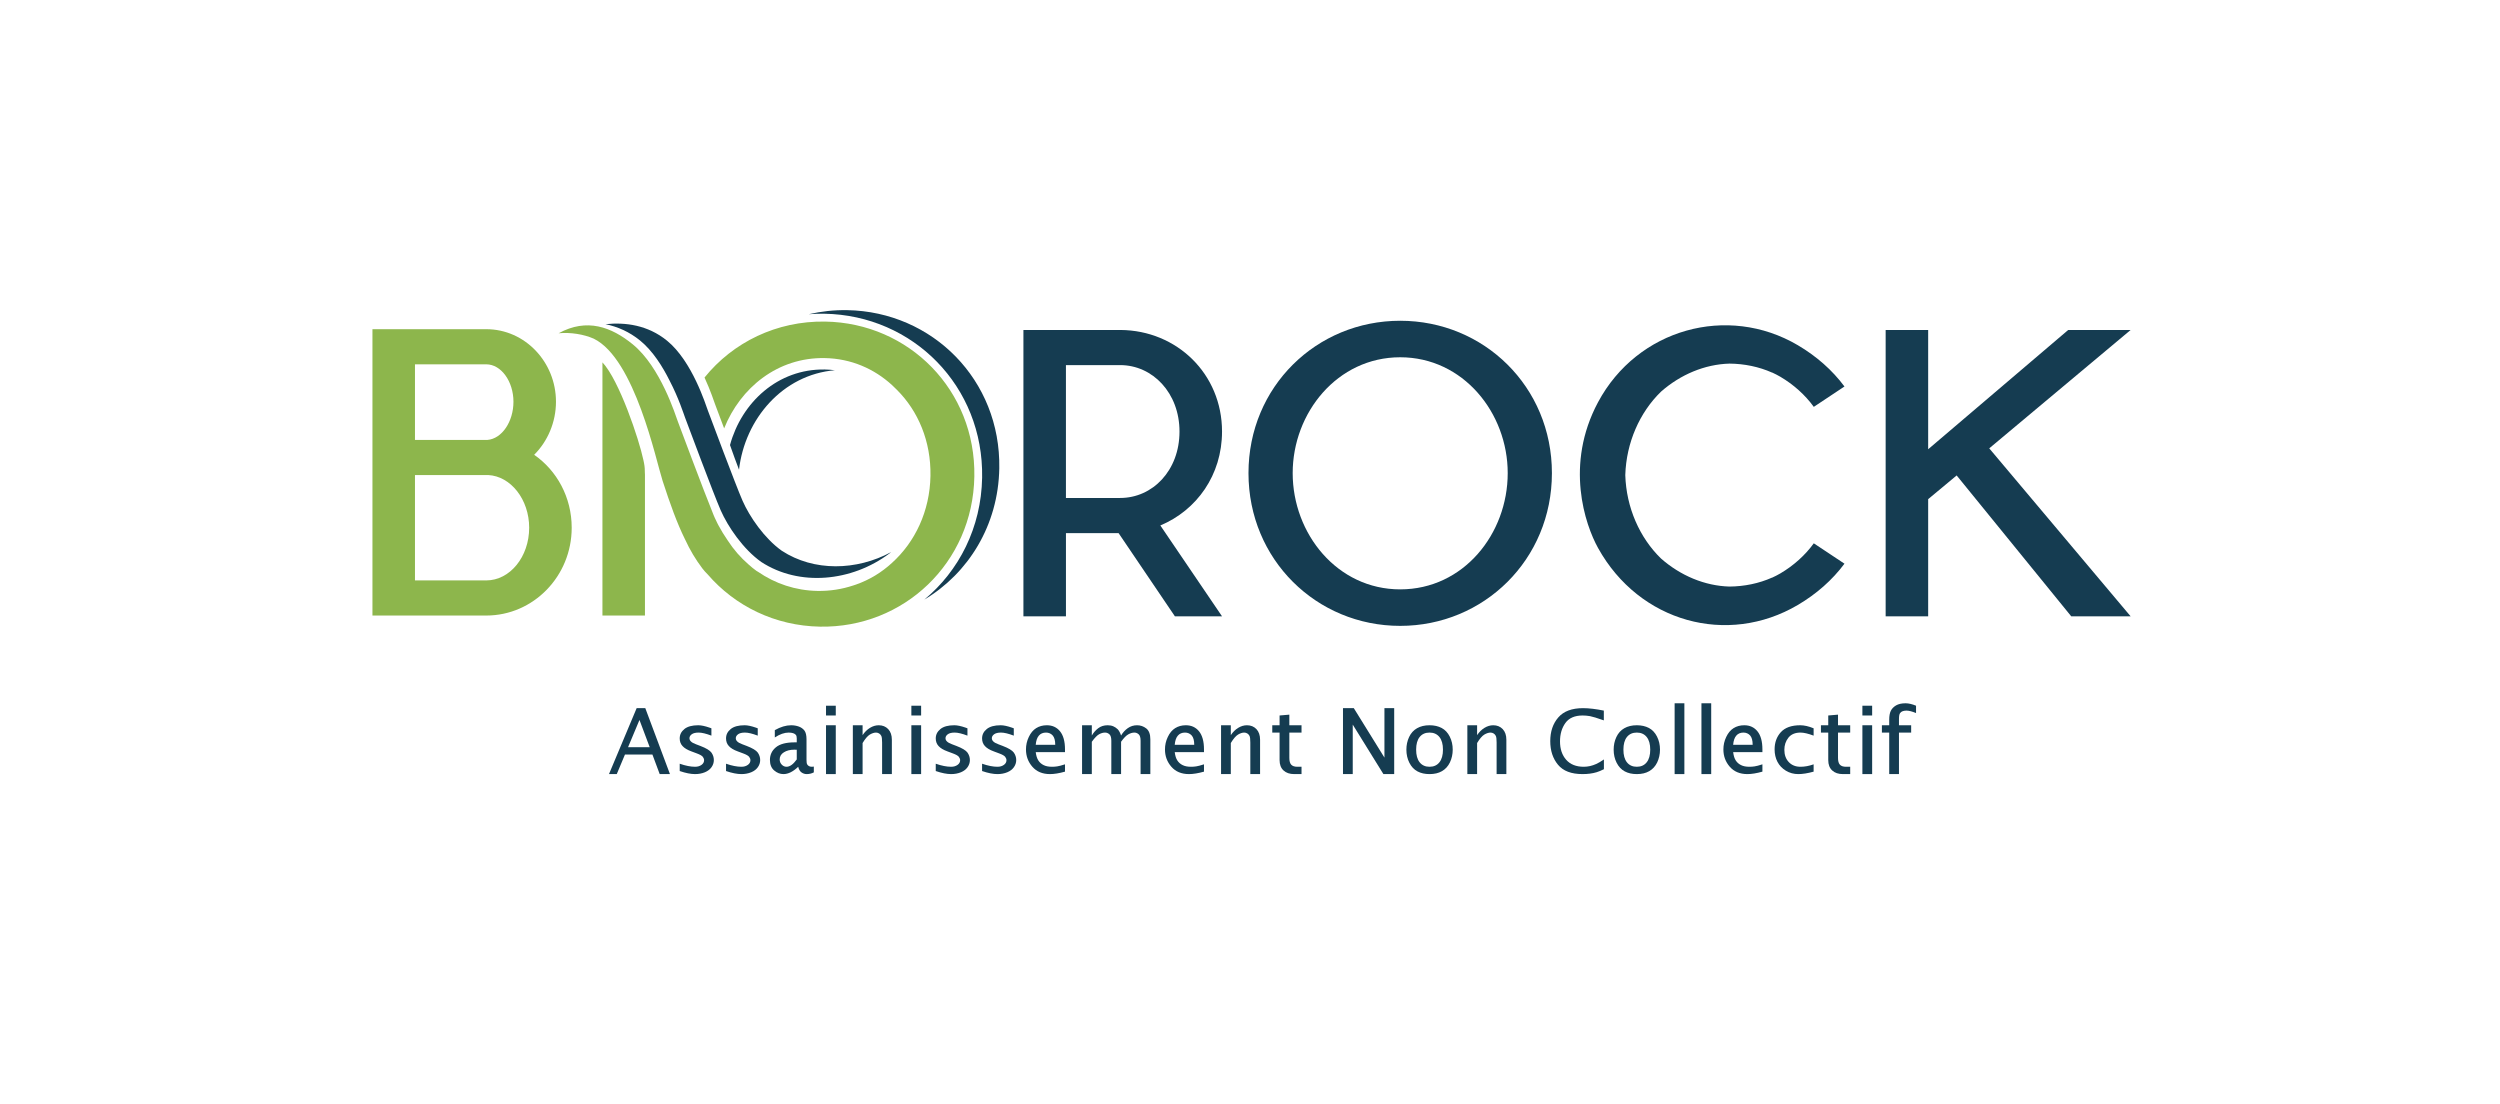
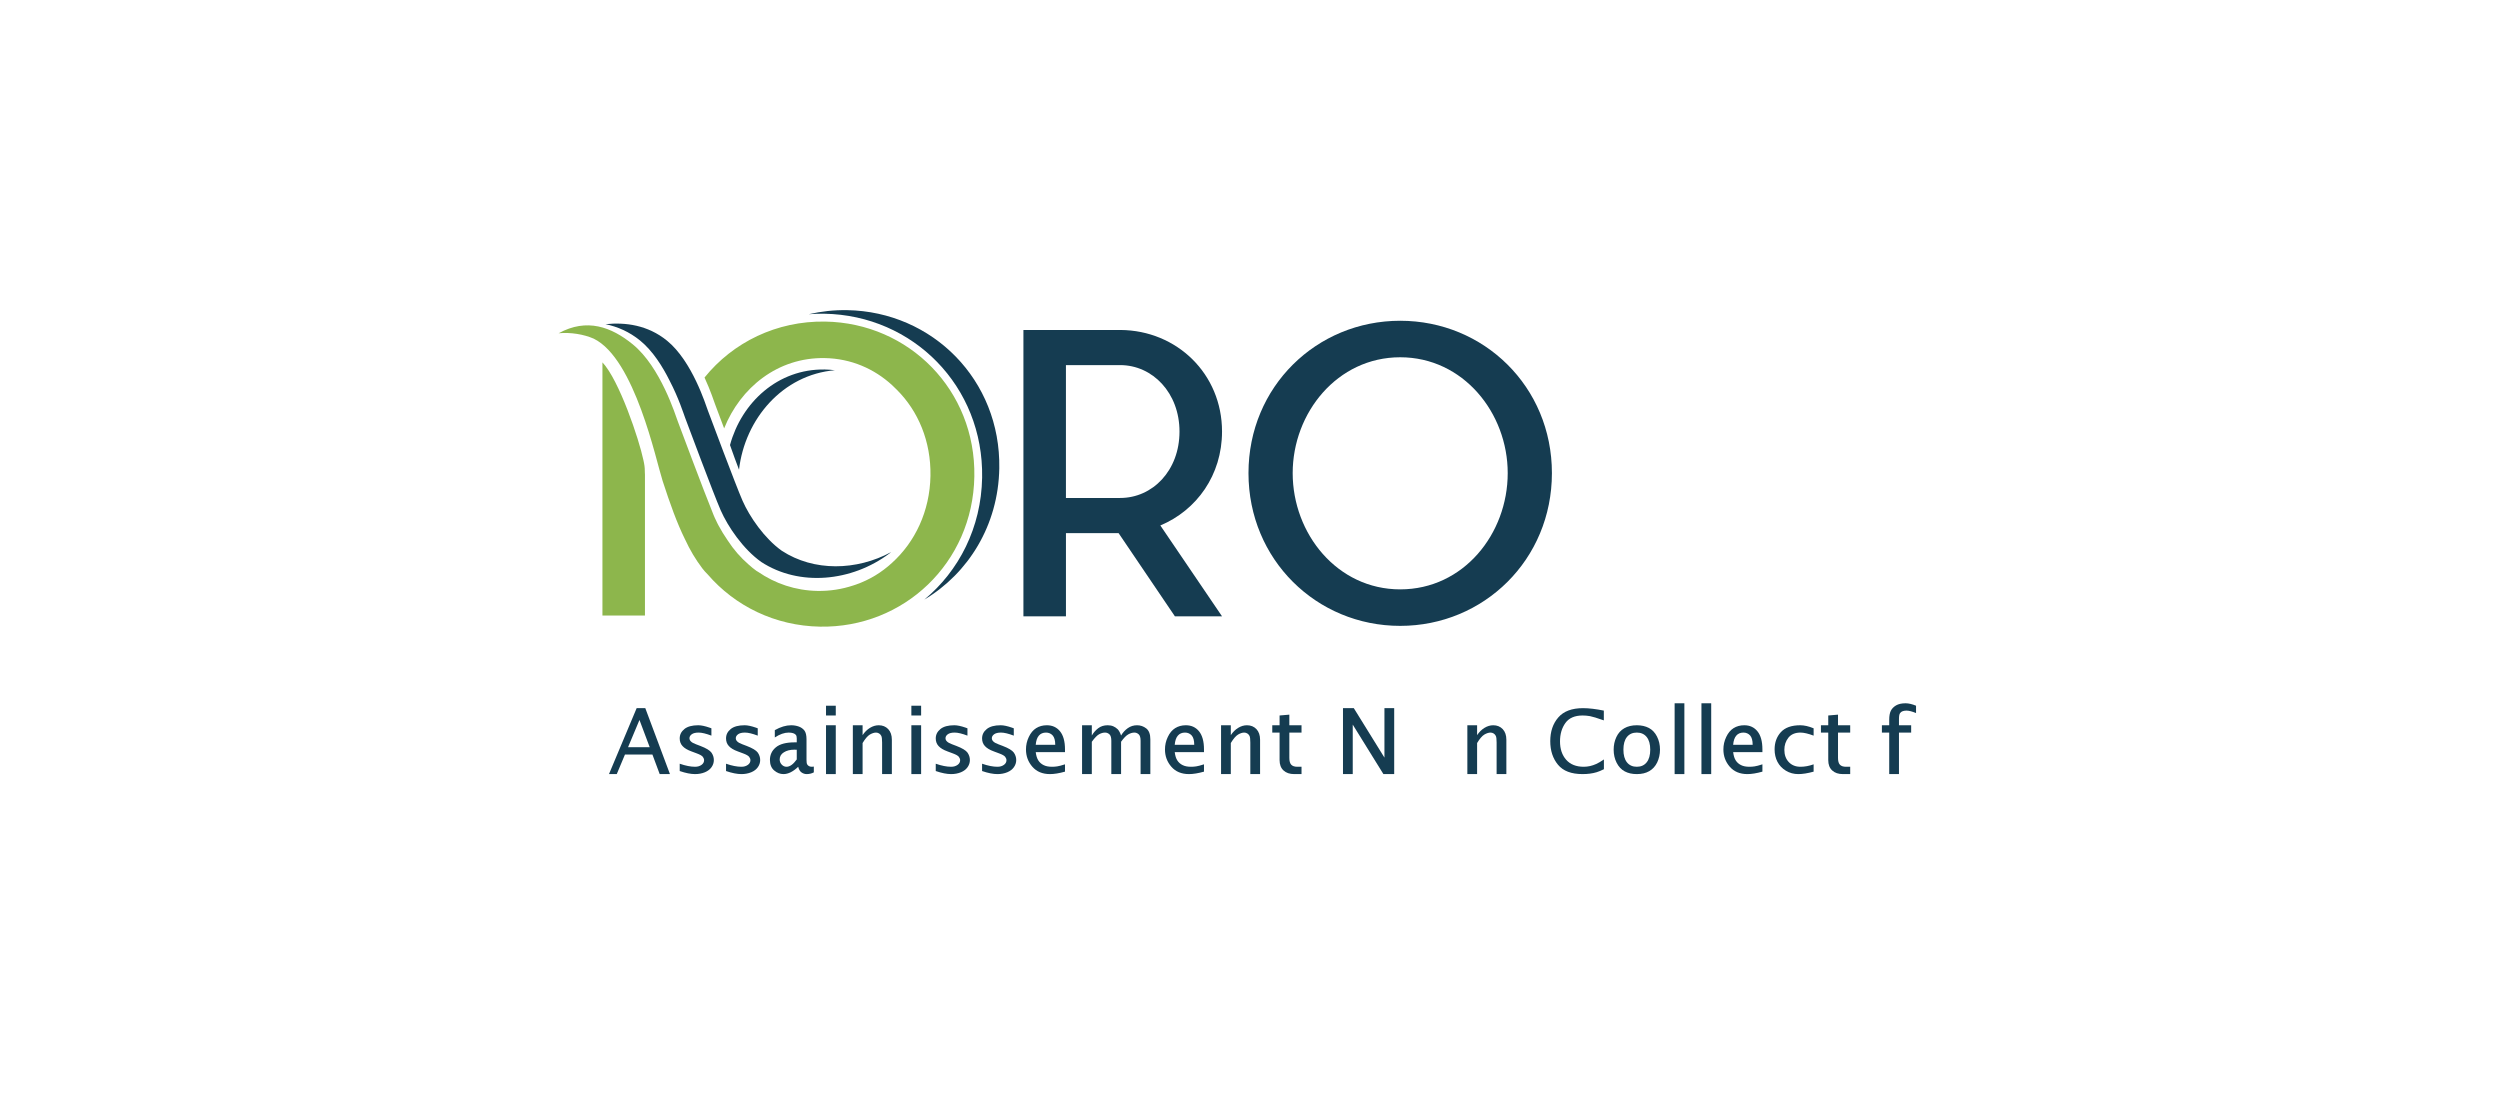
<svg xmlns="http://www.w3.org/2000/svg" width="453" height="200" viewBox="0 0 453 200" fill="none">
-   <path d="M360.451 81.239L386.07 59.792H374.758L349.384 81.405V59.792H341.68V111.679H349.384V90.445L354.546 86.151L375.31 111.679H386.07L360.451 81.239Z" fill="#153C51" />
  <path d="M213.725 78.195C213.725 85.251 208.866 90.232 202.963 90.232H193.147V66.157H202.963C208.866 66.157 213.725 71.208 213.725 78.195ZM221.432 78.195C221.432 67.748 213.24 59.861 203.032 59.792H193.15H185.443V60.922V66.157V90.232V108.327V111.679H193.15V96.598H202.686L212.892 111.679H221.432L210.254 95.214C216.85 92.446 221.432 86.081 221.432 78.195Z" fill="#153C51" />
-   <path d="M328.659 73.724L334.217 70.032C332.006 67.062 329.142 64.539 325.764 62.55C313.044 55.057 296.689 59.578 289.567 72.878C283.504 84.2 287.222 95.066 289.567 99.294C297.043 112.776 313.044 117.115 325.764 109.622C329.142 107.632 332.007 105.109 334.217 102.14L328.659 98.448C327.075 100.634 324.971 102.506 322.594 103.906C322.107 104.193 321.611 104.436 321.113 104.67L321.108 104.656C318.729 105.722 316.059 106.264 313.377 106.285C308.897 106.158 304.505 104.309 300.98 101.208C297.092 97.437 294.68 91.952 294.502 86.086C294.68 80.22 297.092 74.735 300.98 70.964C304.505 67.863 308.897 66.014 313.377 65.886C316.059 65.908 318.729 66.45 321.108 67.516L321.113 67.502C321.611 67.735 322.107 67.979 322.594 68.266C324.971 69.665 327.075 71.538 328.659 73.724Z" fill="#153C51" />
  <path d="M281.207 85.729C281.207 70.057 268.868 58.122 253.716 58.122C238.563 58.122 226.225 70.057 226.225 85.729C226.225 101.403 238.563 113.408 253.716 113.408C268.868 113.408 281.207 101.403 281.207 85.729ZM234.234 85.729C234.234 74.802 242.316 64.737 253.716 64.737C265.116 64.737 273.198 74.802 273.198 85.729C273.198 96.729 265.189 106.794 253.716 106.794C242.316 106.794 234.234 96.729 234.234 85.729Z" fill="#153C51" />
  <path d="M109.161 65.661V111.536H116.866V86.014C116.842 85.929 116.855 85.462 116.825 84.863C116.795 84.265 116.596 83.421 116.585 83.368C115.805 79.631 112.204 68.895 109.161 65.661Z" fill="#8DB64C" />
-   <path d="M95.887 95.624C95.887 100.882 92.409 105.171 88.105 105.171H75.193V86.078H88.459C92.556 86.285 95.887 90.505 95.887 95.624ZM93.038 72.794C93.038 76.392 90.954 79.504 88.32 79.713H75.193V66.014H88.105C90.817 66.014 93.038 69.127 93.038 72.794ZM96.791 82.41C99.219 79.989 100.742 76.531 100.742 72.794C100.742 65.599 95.121 59.649 88.105 59.649H67.488V111.502V111.536H88.105C96.645 111.536 103.592 104.411 103.592 95.624C103.592 90.09 100.889 85.247 96.791 82.41Z" fill="#8DB64C" />
  <path d="M128.287 74.444C127.879 73.368 125.448 65.469 120.869 61.735C117.372 58.883 113.298 58.368 109.72 58.741C111.87 59.188 114.018 60.102 115.994 61.713C118.274 63.572 120.049 66.394 121.348 68.999C122.972 72.111 123.895 75.039 124.135 75.672C124.556 76.781 129.289 89.5 130.593 92.471C131.898 95.442 134.668 99.511 137.946 101.834L137.947 101.833C144.818 106.312 154.316 105.429 161.159 100.291C161.268 100.21 161.372 100.123 161.479 100.039C155.199 103.426 147.475 103.587 141.678 99.808L141.677 99.809C138.5 97.557 135.813 93.612 134.548 90.731C133.284 87.85 128.695 75.52 128.287 74.444Z" fill="#153C51" />
  <path d="M181.071 84.859C181.351 68.866 168.973 56.468 153.512 56.199C151.111 56.157 148.779 56.419 146.544 56.937C147.486 56.864 148.44 56.832 149.405 56.849C165.427 57.128 178.253 69.975 177.962 86.546C177.803 95.618 173.75 103.453 167.492 108.648C175.473 103.872 180.89 95.195 181.071 84.859Z" fill="#153C51" />
  <path d="M151.281 67.085C150.687 67.01 150.081 66.963 149.463 66.953C140.942 66.805 134.373 72.931 132.276 80.644C132.83 82.202 133.468 83.988 133.91 85.112C134.969 75.897 141.838 67.891 151.281 67.085Z" fill="#153C51" />
  <path d="M176.551 86.352C176.826 70.682 164.698 58.535 149.548 58.271C140.732 58.118 132.805 62.028 127.66 68.408C128.758 70.787 129.402 72.805 129.594 73.31C129.736 73.683 130.379 75.408 131.213 77.622C134.158 70.259 140.906 64.736 149.433 64.884C154.241 64.968 158.424 66.837 161.644 69.785C161.65 69.791 161.657 69.798 161.663 69.804C161.961 70.077 162.252 70.358 162.533 70.65C166.365 74.48 168.71 79.945 168.6 86.222C168.488 92.652 165.799 98.229 161.626 101.995C159.754 103.717 157.557 105.068 155.106 105.921C155.067 105.934 155.028 105.948 154.989 105.962C154.859 106.006 154.73 106.049 154.6 106.09C152.56 106.764 150.384 107.114 148.126 107.074C144.147 107.006 140.457 105.75 137.367 103.618C137.274 103.56 137.176 103.512 137.083 103.451L137.082 103.452C136.586 103.101 136.108 102.701 135.639 102.282C134.196 101.033 132.926 99.573 131.868 97.94C131.224 97.007 130.649 96.07 130.181 95.183C130.124 95.076 130.07 94.972 130.015 94.867C129.831 94.503 129.656 94.145 129.507 93.806C129.439 93.651 129.36 93.465 129.275 93.261C127.445 88.768 123.255 77.511 122.847 76.435C122.396 75.247 119.71 66.515 114.649 62.389C110.783 59.237 106.332 57.583 101.224 60.388C103.367 60.182 105.765 60.566 107.578 61.363C115.052 65.003 118.868 83.447 120.066 87.134C121.411 91.273 122.656 94.759 124.121 97.719C124.134 97.747 124.149 97.77 124.163 97.797C124.988 99.597 126.014 101.339 127.259 102.985C127.552 103.373 127.889 103.741 128.247 104.098C133.187 109.817 140.445 113.407 148.58 113.549C163.73 113.812 176.277 102.023 176.551 86.352Z" fill="#8DB64C" />
  <path d="M111.757 140.265L113.242 136.725H118.219L119.538 140.265H121.395L116.928 128.318H115.361L110.349 140.265H111.757ZM115.872 130.455L117.729 135.398H113.801L115.872 130.455Z" fill="#153C51" />
  <path d="M125.945 140.266C126.594 140.266 127.188 140.155 127.726 139.934C128.258 139.712 128.658 139.401 128.935 139.007C129.211 138.613 129.349 138.185 129.349 137.721C129.349 137.237 129.204 136.795 128.921 136.38C128.631 135.972 127.954 135.564 126.905 135.163L126.125 134.866C125.676 134.7 125.365 134.527 125.193 134.347C125.013 134.175 124.93 133.981 124.93 133.76C124.93 133.49 125.068 133.255 125.344 133.048C125.621 132.847 126.035 132.743 126.594 132.743C127.167 132.743 127.94 132.93 128.907 133.297V131.969L128.541 131.838C127.74 131.561 127.064 131.416 126.525 131.416C125.414 131.416 124.578 131.644 124.012 132.1C123.446 132.557 123.163 133.124 123.163 133.801C123.163 134.347 123.328 134.811 123.674 135.184C124.012 135.564 124.557 135.889 125.303 136.159L126.263 136.518C126.829 136.726 127.188 136.933 127.347 137.134C127.499 137.334 127.581 137.542 127.581 137.749C127.581 138.095 127.423 138.378 127.112 138.599C126.794 138.828 126.408 138.938 125.945 138.938C125.158 138.938 124.226 138.758 123.163 138.385V139.712C124.254 140.086 125.179 140.266 125.945 140.266Z" fill="#153C51" />
  <path d="M134.341 140.266C134.989 140.266 135.583 140.155 136.122 139.934C136.653 139.712 137.054 139.401 137.33 139.007C137.606 138.613 137.744 138.185 137.744 137.721C137.744 137.237 137.599 136.795 137.316 136.38C137.026 135.972 136.35 135.564 135.3 135.163L134.52 134.866C134.071 134.7 133.761 134.527 133.588 134.347C133.408 134.175 133.326 133.981 133.326 133.76C133.326 133.49 133.464 133.255 133.74 133.048C134.016 132.847 134.43 132.743 134.989 132.743C135.563 132.743 136.336 132.93 137.302 133.297V131.969L136.936 131.838C136.136 131.561 135.459 131.416 134.92 131.416C133.809 131.416 132.973 131.644 132.407 132.1C131.841 132.557 131.558 133.124 131.558 133.801C131.558 134.347 131.724 134.811 132.069 135.184C132.407 135.564 132.953 135.889 133.698 136.159L134.658 136.518C135.224 136.726 135.583 136.933 135.742 137.134C135.894 137.334 135.977 137.542 135.977 137.749C135.977 138.095 135.818 138.378 135.507 138.599C135.19 138.828 134.803 138.938 134.341 138.938C133.553 138.938 132.621 138.758 131.558 138.385V139.712C132.649 140.086 133.574 140.266 134.341 140.266Z" fill="#153C51" />
  <path d="M145.263 139.982C145.553 140.176 145.856 140.266 146.174 140.266C146.644 140.266 147.072 140.162 147.465 139.954V138.904C147.306 138.931 147.189 138.938 147.113 138.938C146.92 138.938 146.747 138.904 146.602 138.828C146.45 138.751 146.34 138.641 146.257 138.496C146.174 138.357 146.14 138.081 146.14 137.666V133.953C146.14 133.227 146.008 132.702 145.76 132.37C145.504 132.045 145.166 131.803 144.745 131.651C144.317 131.499 143.854 131.416 143.357 131.416C142.425 131.416 141.438 131.713 140.395 132.301V133.628C141.293 133.041 142.128 132.743 142.895 132.743C143.226 132.743 143.502 132.785 143.723 132.854C143.944 132.93 144.103 133.034 144.213 133.165C144.317 133.297 144.372 133.504 144.372 133.787V134.513H144.013C142.439 134.513 141.3 134.818 140.582 135.419C139.864 136.021 139.512 136.781 139.512 137.694C139.512 138.537 139.767 139.173 140.285 139.609C140.803 140.051 141.362 140.266 141.963 140.266C142.391 140.266 142.826 140.155 143.274 139.934C143.716 139.712 144.172 139.381 144.634 138.938C144.759 139.45 144.973 139.795 145.263 139.982ZM143.433 138.606C143.122 138.828 142.819 138.938 142.522 138.938C142.19 138.938 141.9 138.814 141.652 138.551C141.403 138.295 141.279 137.977 141.279 137.604C141.279 137.065 141.528 136.636 142.039 136.318C142.543 136 143.171 135.841 143.916 135.841L144.372 135.855V137.611C144.055 138.053 143.737 138.385 143.433 138.606Z" fill="#153C51" />
  <path d="M151.442 140.265V131.416H149.674V140.265H151.442ZM151.442 129.646V127.876H149.674V129.646H151.442Z" fill="#153C51" />
  <path d="M156.302 140.266V134.638C156.772 133.857 157.214 133.345 157.614 133.103C158.015 132.868 158.394 132.743 158.739 132.743C158.933 132.743 159.119 132.799 159.292 132.902C159.464 133.006 159.596 133.151 159.692 133.345C159.789 133.539 159.837 133.933 159.837 134.534V140.266H161.605V134.05C161.605 133.227 161.384 132.584 160.942 132.114C160.5 131.651 159.927 131.416 159.223 131.416C158.677 131.416 158.153 131.575 157.642 131.886C157.131 132.197 156.682 132.64 156.302 133.207V131.416H154.535V140.266H156.302Z" fill="#153C51" />
  <path d="M166.907 140.265V131.416H165.14V140.265H166.907ZM166.907 129.646V127.876H165.14V129.646H166.907Z" fill="#153C51" />
  <path d="M172.341 140.266C172.989 140.266 173.583 140.155 174.122 139.934C174.653 139.712 175.054 139.401 175.33 139.007C175.606 138.613 175.744 138.185 175.744 137.721C175.744 137.237 175.599 136.795 175.316 136.38C175.026 135.972 174.35 135.564 173.3 135.163L172.52 134.866C172.071 134.7 171.761 134.527 171.588 134.347C171.408 134.175 171.326 133.981 171.326 133.76C171.326 133.49 171.464 133.255 171.74 133.048C172.016 132.847 172.43 132.743 172.989 132.743C173.563 132.743 174.336 132.93 175.302 133.297V131.969L174.936 131.838C174.136 131.561 173.459 131.416 172.92 131.416C171.809 131.416 170.973 131.644 170.407 132.1C169.841 132.557 169.558 133.124 169.558 133.801C169.558 134.347 169.724 134.811 170.069 135.184C170.407 135.564 170.953 135.889 171.698 136.159L172.658 136.518C173.224 136.726 173.583 136.933 173.742 137.134C173.894 137.334 173.977 137.542 173.977 137.749C173.977 138.095 173.818 138.378 173.507 138.599C173.19 138.828 172.803 138.938 172.341 138.938C171.553 138.938 170.621 138.758 169.558 138.385V139.712C170.649 140.086 171.574 140.266 172.341 140.266Z" fill="#153C51" />
  <path d="M180.736 140.266C181.385 140.266 181.979 140.155 182.517 139.934C183.049 139.712 183.449 139.401 183.725 139.007C184.001 138.613 184.14 138.185 184.14 137.721C184.14 137.237 183.995 136.795 183.712 136.38C183.422 135.972 182.745 135.564 181.696 135.163L180.915 134.866C180.467 134.7 180.156 134.527 179.983 134.347C179.804 134.175 179.721 133.981 179.721 133.76C179.721 133.49 179.859 133.255 180.135 133.048C180.411 132.847 180.826 132.743 181.385 132.743C181.958 132.743 182.731 132.93 183.698 133.297V131.969L183.332 131.838C182.531 131.561 181.854 131.416 181.316 131.416C180.204 131.416 179.369 131.644 178.803 132.1C178.237 132.557 177.953 133.124 177.953 133.801C177.953 134.347 178.119 134.811 178.464 135.184C178.803 135.564 179.348 135.889 180.094 136.159L181.053 136.518C181.62 136.726 181.979 136.933 182.137 137.134C182.289 137.334 182.372 137.542 182.372 137.749C182.372 138.095 182.213 138.378 181.903 138.599C181.585 138.828 181.198 138.938 180.736 138.938C179.949 138.938 179.017 138.758 177.953 138.385V139.712C179.044 140.086 179.969 140.266 180.736 140.266Z" fill="#153C51" />
  <path d="M192.977 138.496C192.335 138.703 191.858 138.828 191.555 138.869C191.244 138.917 190.933 138.938 190.622 138.938C190.008 138.938 189.504 138.841 189.11 138.641C188.71 138.447 188.392 138.171 188.158 137.811C187.916 137.452 187.757 136.947 187.674 136.283H192.977V135.792C192.977 134.341 192.673 133.248 192.079 132.515C191.485 131.782 190.685 131.416 189.69 131.416C188.945 131.416 188.303 131.596 187.75 131.941C187.198 132.287 186.756 132.82 186.418 133.539C186.073 134.258 185.907 135.011 185.907 135.799C185.907 137.009 186.294 138.053 187.067 138.938C187.84 139.823 188.903 140.266 190.257 140.266C191.009 140.266 191.914 140.12 192.977 139.823V138.496ZM188.241 133.297C188.551 132.93 188.986 132.743 189.539 132.743C190.022 132.743 190.422 132.916 190.74 133.255C191.051 133.601 191.209 134.168 191.209 134.956H187.674C187.737 134.216 187.923 133.663 188.241 133.297Z" fill="#153C51" />
  <path d="M197.837 140.266V134.41C198.348 133.704 198.79 133.248 199.156 133.048C199.522 132.847 199.881 132.743 200.24 132.743C200.53 132.743 200.792 132.847 201.027 133.055C201.255 133.262 201.372 133.656 201.372 134.23V140.266H203.14V134.403C203.637 133.711 204.078 133.262 204.465 133.055C204.845 132.847 205.211 132.743 205.563 132.743C205.839 132.743 206.094 132.847 206.329 133.055C206.557 133.262 206.674 133.656 206.674 134.223V140.266H208.442V133.974C208.442 133.034 208.193 132.377 207.703 131.99C207.206 131.61 206.654 131.416 206.039 131.416C205.404 131.416 204.845 131.596 204.355 131.941C203.858 132.294 203.457 132.737 203.14 133.276C202.953 132.737 202.746 132.356 202.511 132.128C202.277 131.907 202.014 131.727 201.724 131.603C201.434 131.478 201.096 131.416 200.709 131.416C200.033 131.416 199.467 131.596 198.997 131.955C198.528 132.315 198.141 132.757 197.837 133.276V131.416H196.07V140.266H197.837Z" fill="#153C51" />
  <path d="M218.163 138.496C217.521 138.703 217.044 138.828 216.741 138.869C216.43 138.917 216.119 138.938 215.809 138.938C215.194 138.938 214.69 138.841 214.297 138.641C213.896 138.447 213.579 138.171 213.344 137.811C213.102 137.452 212.943 136.947 212.86 136.283H218.163V135.792C218.163 134.341 217.859 133.248 217.265 132.515C216.672 131.782 215.871 131.416 214.876 131.416C214.131 131.416 213.489 131.596 212.936 131.941C212.384 132.287 211.942 132.82 211.604 133.539C211.259 134.258 211.093 135.011 211.093 135.799C211.093 137.009 211.48 138.053 212.253 138.938C213.026 139.823 214.089 140.266 215.443 140.266C216.195 140.266 217.1 140.12 218.163 139.823V138.496ZM213.427 133.297C213.737 132.93 214.172 132.743 214.725 132.743C215.208 132.743 215.608 132.916 215.926 133.255C216.237 133.601 216.395 134.168 216.395 134.956H212.86C212.923 134.216 213.109 133.663 213.427 133.297Z" fill="#153C51" />
  <path d="M223.023 140.266V134.638C223.493 133.857 223.935 133.345 224.335 133.103C224.735 132.868 225.115 132.743 225.46 132.743C225.654 132.743 225.84 132.799 226.013 132.902C226.185 133.006 226.317 133.151 226.413 133.345C226.51 133.539 226.558 133.933 226.558 134.534V140.266H228.326V134.05C228.326 133.227 228.105 132.584 227.663 132.114C227.221 131.651 226.648 131.416 225.944 131.416C225.398 131.416 224.874 131.575 224.363 131.886C223.852 132.197 223.403 132.64 223.023 133.207V131.416H221.256V140.266H223.023Z" fill="#153C51" />
  <path d="M235.837 138.938H235.085C234.574 138.938 234.208 138.814 233.973 138.565C233.738 138.316 233.628 137.901 233.628 137.32V132.744H235.837V131.416H233.628V129.494L231.86 129.646V131.416H230.535V132.744H231.86V137.728C231.86 138.544 232.095 139.166 232.578 139.609C233.055 140.051 233.704 140.266 234.519 140.266H235.837V138.938Z" fill="#153C51" />
  <path d="M245.116 140.265V131.298L250.674 140.265H252.628V128.318H250.86V137.279L245.31 128.318H243.349V140.265H245.116Z" fill="#153C51" />
-   <path d="M261.286 139.733C261.907 139.374 262.39 138.848 262.729 138.143C263.06 137.438 263.233 136.67 263.233 135.834C263.233 134.97 263.053 134.181 262.694 133.469C262.335 132.757 261.845 132.239 261.223 131.907C260.602 131.582 259.87 131.416 259.035 131.416C258.151 131.416 257.399 131.596 256.77 131.955C256.135 132.315 255.659 132.847 255.327 133.552C254.996 134.258 254.837 135.018 254.837 135.834C254.837 136.712 255.017 137.507 255.376 138.212C255.735 138.924 256.225 139.443 256.846 139.775C257.468 140.107 258.193 140.266 259.035 140.266C259.912 140.266 260.664 140.093 261.286 139.733ZM257.24 138.129C256.812 137.59 256.605 136.829 256.605 135.834C256.605 134.845 256.812 134.085 257.24 133.545C257.668 133.013 258.262 132.743 259.028 132.743C259.794 132.743 260.395 133.013 260.823 133.545C261.251 134.085 261.465 134.845 261.465 135.834C261.465 136.829 261.251 137.59 260.823 138.129C260.395 138.668 259.801 138.938 259.028 138.938C258.262 138.938 257.668 138.668 257.24 138.129Z" fill="#153C51" />
  <path d="M267.651 140.266V134.638C268.121 133.857 268.563 133.345 268.963 133.103C269.363 132.868 269.743 132.743 270.088 132.743C270.282 132.743 270.468 132.799 270.641 132.902C270.813 133.006 270.944 133.151 271.041 133.345C271.138 133.539 271.186 133.933 271.186 134.534V140.266H272.953V134.05C272.953 133.227 272.733 132.584 272.291 132.114C271.849 131.651 271.276 131.416 270.572 131.416C270.026 131.416 269.501 131.575 268.991 131.886C268.48 132.197 268.031 132.64 267.651 133.207V131.416H265.884V140.266H267.651Z" fill="#153C51" />
  <path d="M290.628 137.61C290.076 137.991 289.606 138.267 289.233 138.433C288.86 138.599 288.481 138.73 288.108 138.813C287.728 138.896 287.348 138.938 286.969 138.938C285.602 138.938 284.539 138.516 283.793 137.673C283.047 136.829 282.674 135.716 282.674 134.34C282.674 133.027 282.999 131.913 283.648 131.008C284.297 130.102 285.339 129.646 286.789 129.646C287.203 129.646 287.638 129.687 288.101 129.763C288.557 129.846 289.399 130.102 290.614 130.531V128.761C289.164 128.47 287.908 128.318 286.844 128.318C284.828 128.318 283.337 128.878 282.364 129.998C281.39 131.118 280.907 132.556 280.907 134.299C280.907 136.013 281.37 137.438 282.309 138.571C283.247 139.705 284.725 140.265 286.755 140.265C287.238 140.265 287.687 140.238 288.101 140.182C288.515 140.127 288.923 140.044 289.309 139.927C289.696 139.809 290.131 139.629 290.628 139.38V137.61Z" fill="#153C51" />
  <path d="M298.844 139.733C299.465 139.374 299.948 138.848 300.287 138.143C300.618 137.438 300.791 136.67 300.791 135.834C300.791 134.97 300.611 134.181 300.252 133.469C299.893 132.757 299.403 132.239 298.782 131.907C298.16 131.582 297.428 131.416 296.593 131.416C295.709 131.416 294.957 131.596 294.328 131.955C293.693 132.315 293.217 132.847 292.886 133.552C292.554 134.258 292.395 135.018 292.395 135.834C292.395 136.712 292.575 137.507 292.934 138.212C293.293 138.924 293.783 139.443 294.404 139.775C295.026 140.107 295.751 140.266 296.593 140.266C297.47 140.266 298.222 140.093 298.844 139.733ZM294.798 138.129C294.37 137.59 294.163 136.829 294.163 135.834C294.163 134.845 294.37 134.085 294.798 133.545C295.226 133.013 295.82 132.743 296.586 132.743C297.352 132.743 297.953 133.013 298.381 133.545C298.809 134.085 299.023 134.845 299.023 135.834C299.023 136.829 298.809 137.59 298.381 138.129C297.953 138.668 297.359 138.938 296.586 138.938C295.82 138.938 295.226 138.668 294.798 138.129Z" fill="#153C51" />
  <path d="M305.209 140.265V127.434H303.442V140.265H305.209Z" fill="#153C51" />
  <path d="M310.07 140.265V127.434H308.302V140.265H310.07Z" fill="#153C51" />
  <path d="M319.349 138.496C318.707 138.703 318.23 138.828 317.927 138.869C317.616 138.917 317.305 138.938 316.995 138.938C316.38 138.938 315.876 138.841 315.483 138.641C315.082 138.447 314.765 138.171 314.53 137.811C314.288 137.452 314.129 136.947 314.047 136.283H319.349V135.792C319.349 134.341 319.045 133.248 318.451 132.515C317.858 131.782 317.057 131.416 316.063 131.416C315.317 131.416 314.675 131.596 314.122 131.941C313.57 132.287 313.128 132.82 312.79 133.539C312.445 134.258 312.279 135.011 312.279 135.799C312.279 137.009 312.666 138.053 313.439 138.938C314.212 139.823 315.275 140.266 316.629 140.266C317.381 140.266 318.286 140.12 319.349 139.823V138.496ZM314.613 133.297C314.923 132.93 315.358 132.743 315.911 132.743C316.394 132.743 316.794 132.916 317.112 133.255C317.423 133.601 317.581 134.168 317.581 134.956H314.047C314.109 134.216 314.295 133.663 314.613 133.297Z" fill="#153C51" />
  <path d="M328.628 138.496C327.806 138.793 327.012 138.938 326.246 138.938C325.376 138.938 324.672 138.662 324.133 138.095C323.595 137.528 323.326 136.788 323.326 135.868C323.326 135.025 323.567 134.292 324.057 133.67C324.548 133.055 325.279 132.743 326.246 132.743C326.854 132.743 327.648 132.93 328.628 133.297V131.969C327.737 131.603 326.93 131.416 326.205 131.416C324.617 131.416 323.45 131.838 322.69 132.667C321.931 133.504 321.558 134.548 321.558 135.792C321.558 136.629 321.731 137.383 322.076 138.046C322.421 138.71 322.932 139.249 323.609 139.657C324.285 140.065 325.038 140.266 325.852 140.266C326.626 140.266 327.551 140.12 328.628 139.823V138.496Z" fill="#153C51" />
  <path d="M335.256 138.938H334.503C333.992 138.938 333.626 138.814 333.392 138.565C333.157 138.316 333.047 137.901 333.047 137.32V132.744H335.256V131.416H333.047V129.494L331.279 129.646V131.416H329.953V132.744H331.279V137.728C331.279 138.544 331.514 139.166 331.997 139.609C332.473 140.051 333.122 140.266 333.937 140.266H335.256V138.938Z" fill="#153C51" />
-   <path d="M339.233 140.265V131.416H337.465V140.265H339.233ZM339.233 129.646V127.876H337.465V129.646H339.233Z" fill="#153C51" />
  <path d="M344.093 140.265V132.743H346.302V131.416H344.093V130.33C344.093 129.777 344.155 129.418 344.279 129.238C344.404 129.058 344.563 128.934 344.77 128.865C344.977 128.796 345.205 128.761 345.46 128.761C345.888 128.761 346.468 128.913 347.186 129.204V127.876C346.482 127.586 345.847 127.434 345.287 127.434C344.576 127.434 344.003 127.565 343.561 127.821C343.12 128.084 342.809 128.408 342.616 128.796C342.422 129.19 342.326 129.729 342.326 130.413V131.416H341V132.743H342.326V140.265H344.093Z" fill="#153C51" />
</svg>